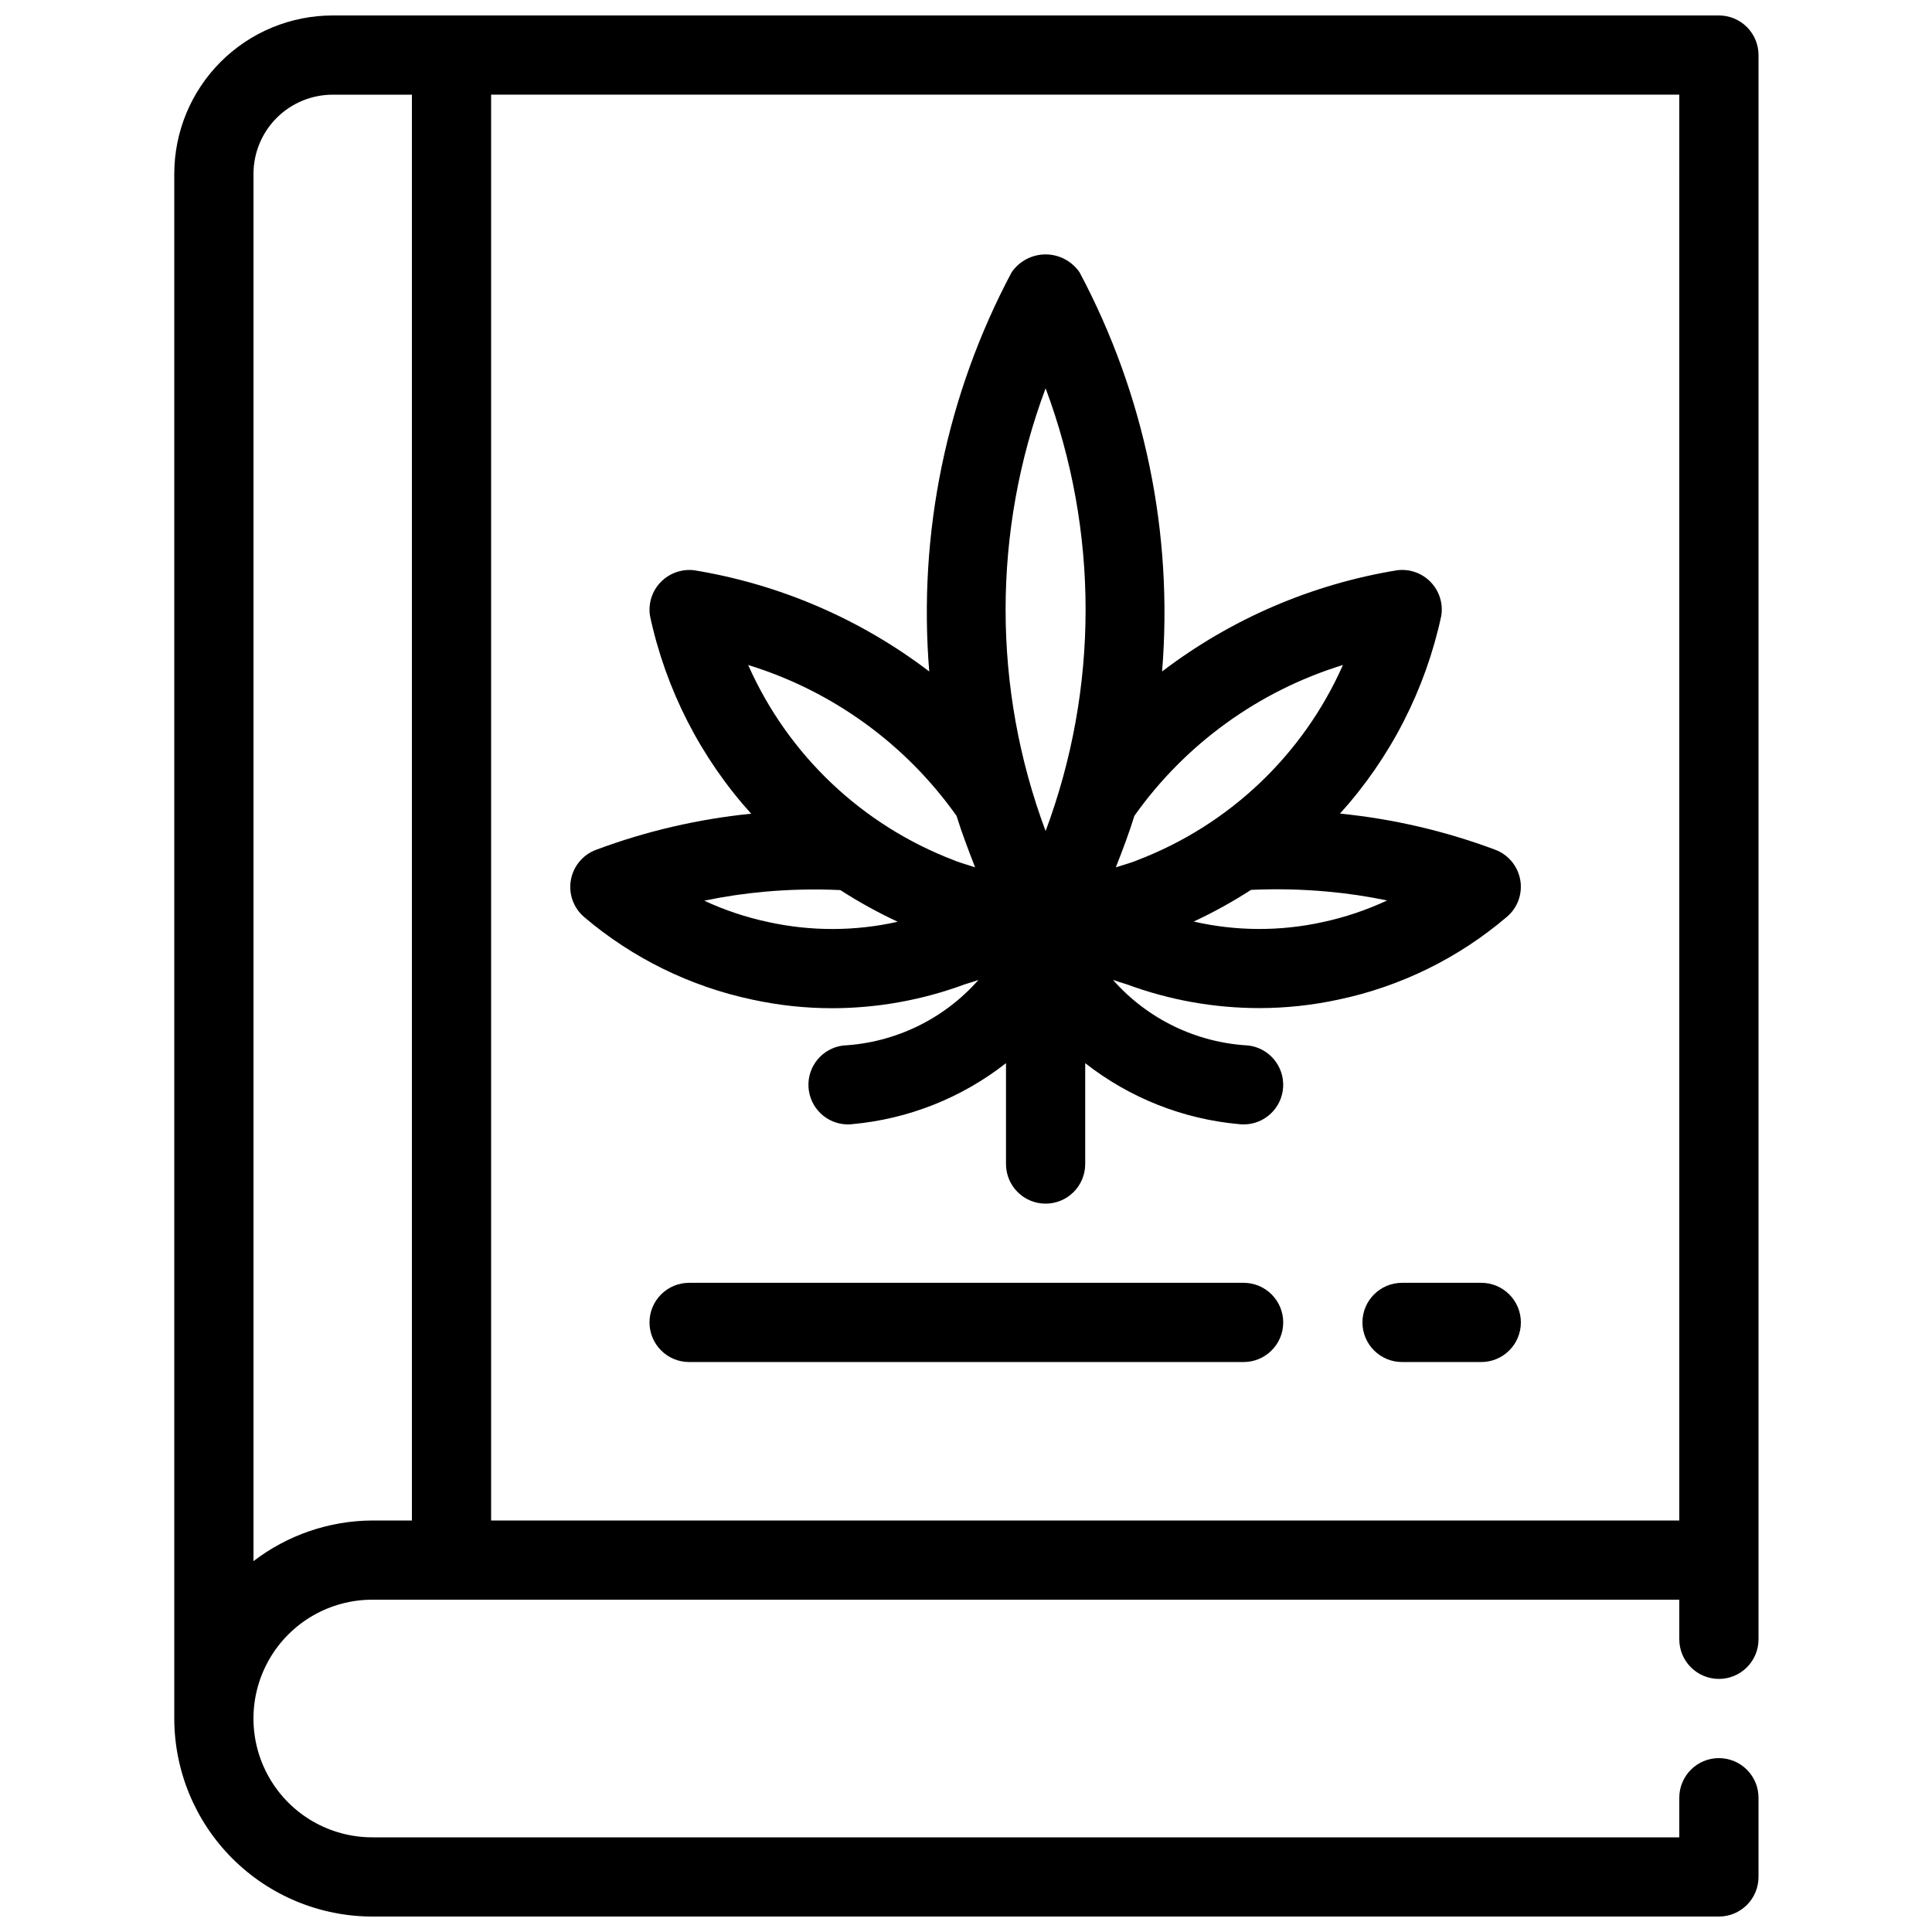
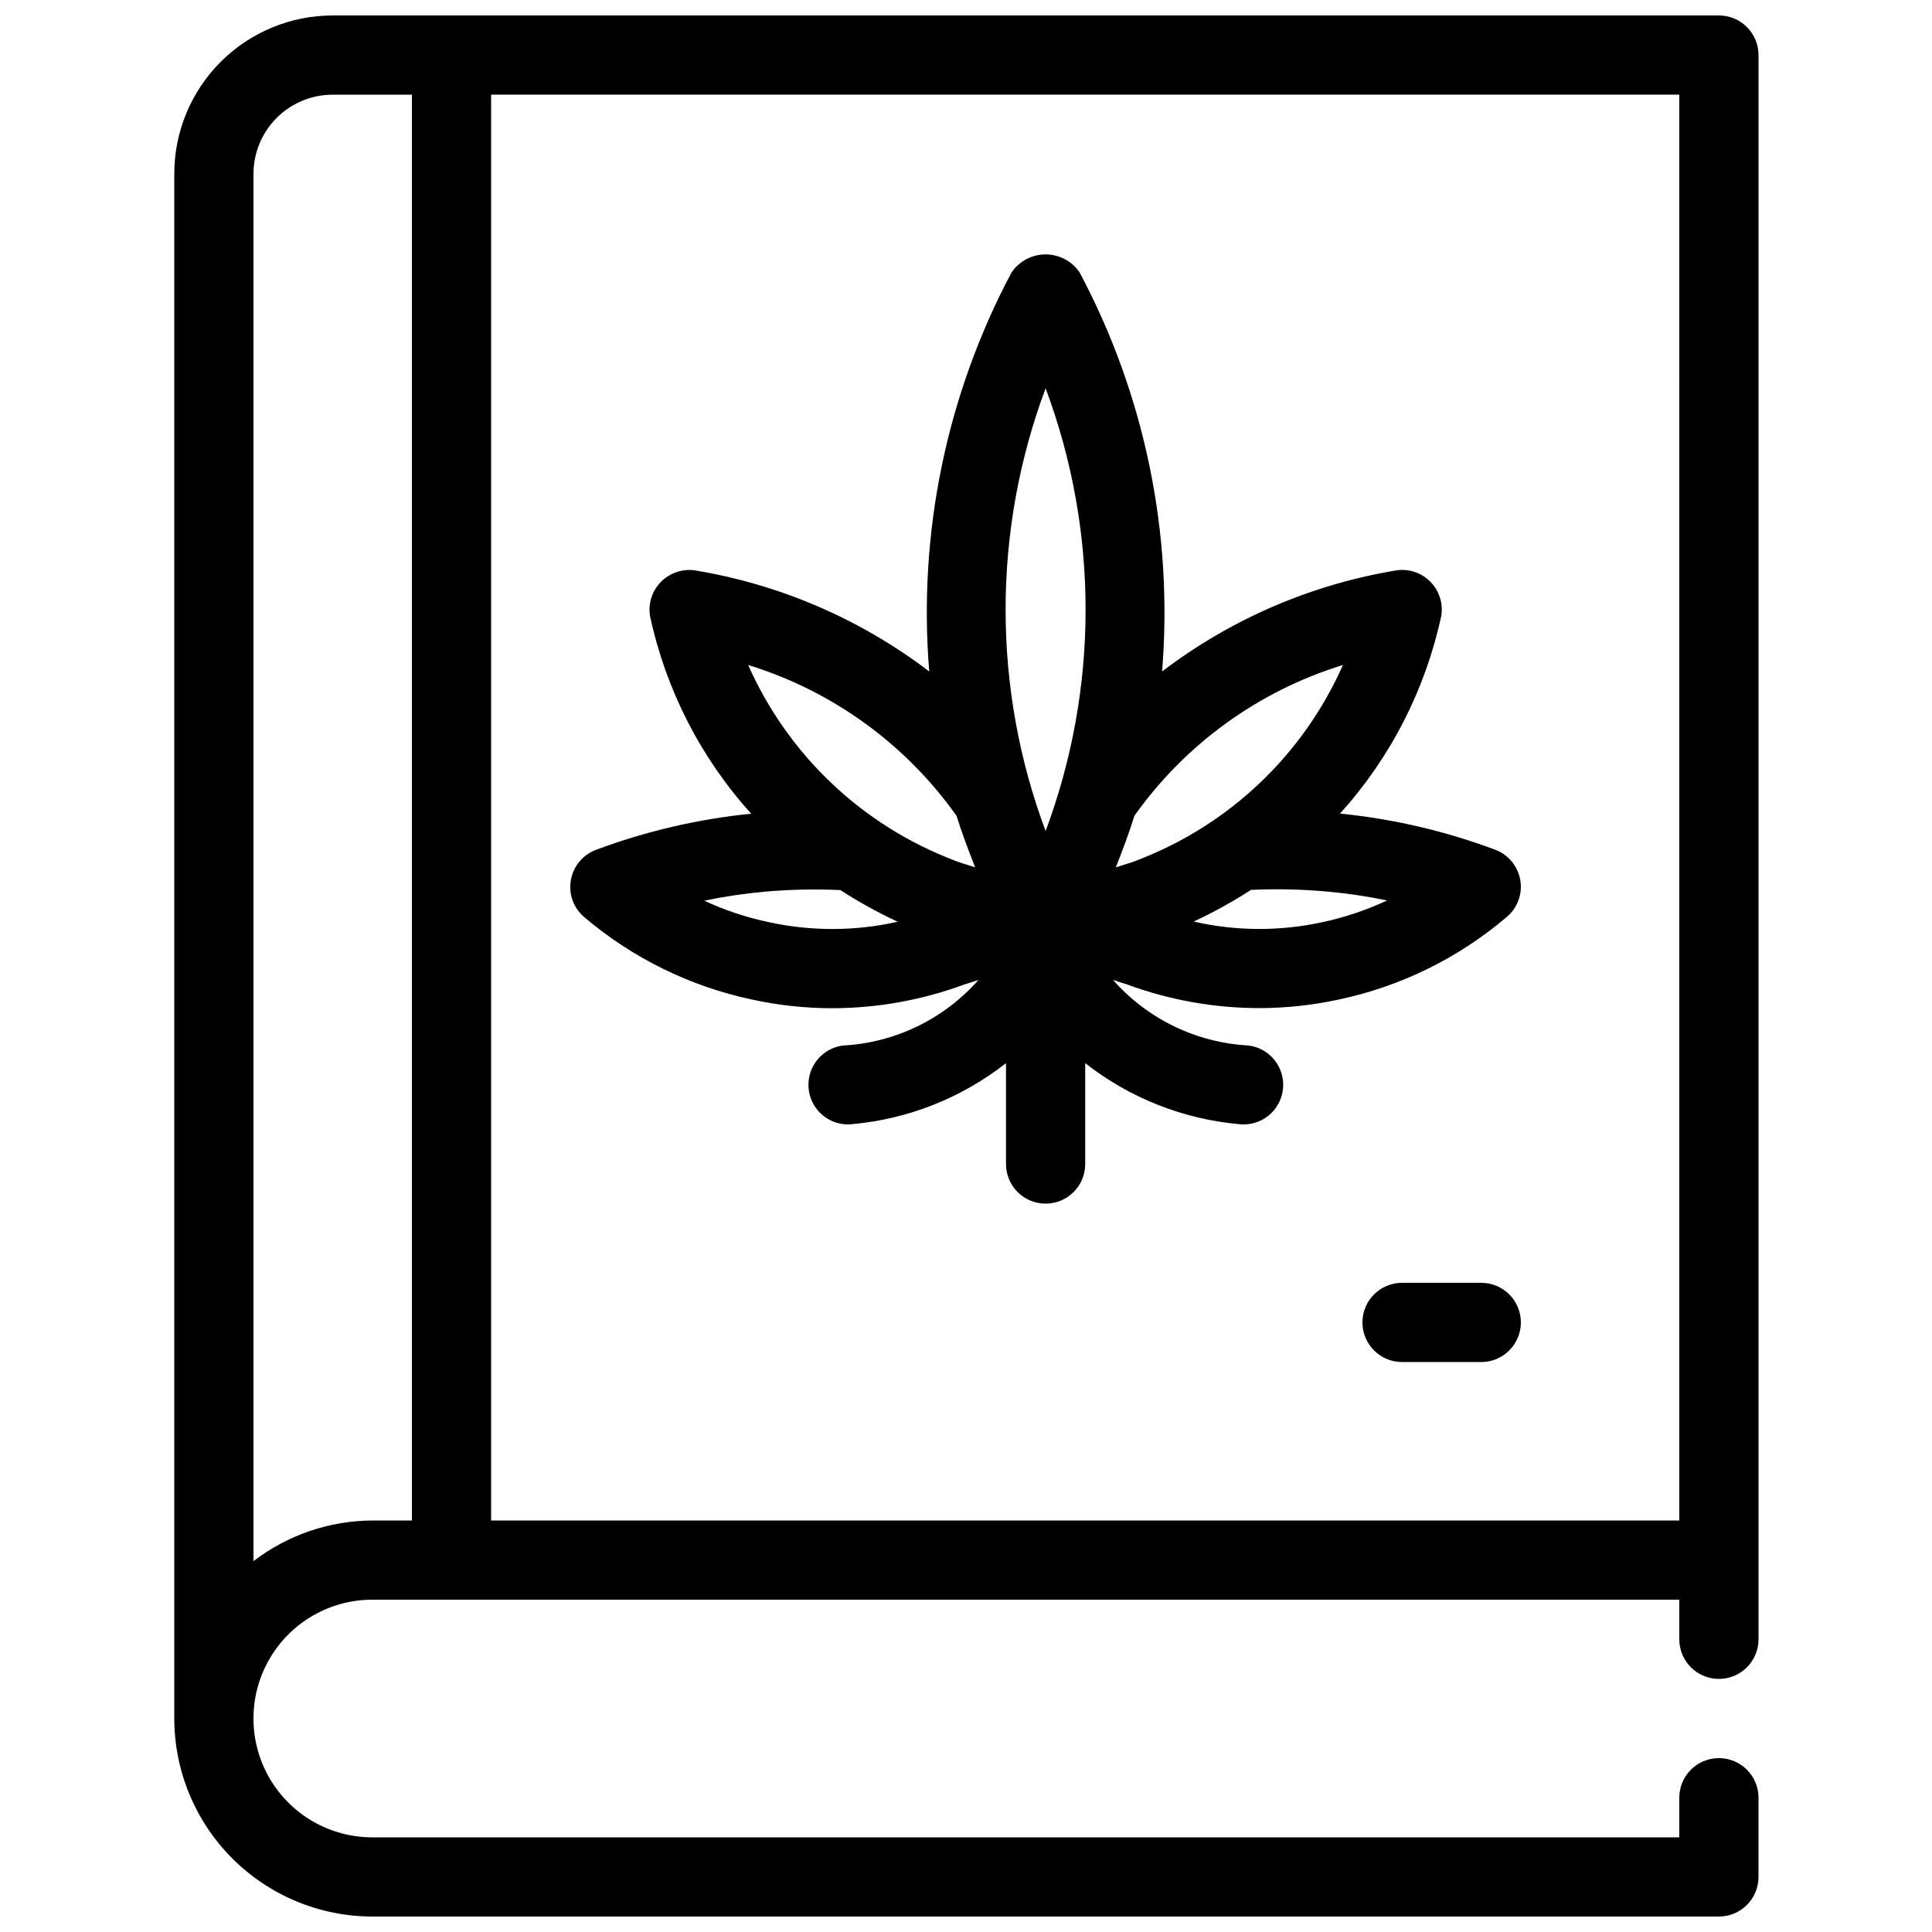
<svg xmlns="http://www.w3.org/2000/svg" width="800px" height="800px" version="1.1" viewBox="144 144 512 512">
  <defs>
    <clipPath id="a">
      <path d="m190 148.09h421v503.81h-421z" />
    </clipPath>
  </defs>
  <g clip-path="url(#a)">
    <path d="m599.53 588.93c2.785 0 5.453-1.105 7.422-3.074s3.074-4.637 3.074-7.422v-419.84c0-2.785-1.105-5.453-3.074-7.422s-4.637-3.074-7.422-3.074h-367.36c-11.137 0-21.816 4.422-29.688 12.297-7.875 7.875-12.297 18.551-12.297 29.688v409.34c0.016 13.914 5.551 27.254 15.391 37.094 9.836 9.836 23.176 15.371 37.09 15.387h356.86c2.785 0 5.453-1.105 7.422-3.074s3.074-4.637 3.074-7.422v-20.992c0-5.797-4.699-10.496-10.496-10.496s-10.496 4.699-10.496 10.496v10.496h-346.37c-11.25 0-21.645-6-27.27-15.742-5.625-9.742-5.625-21.746 0-31.488 5.625-9.742 16.02-15.746 27.27-15.746h346.37v10.496c0 2.785 1.105 5.453 3.074 7.422s4.641 3.074 7.422 3.074zm-346.37-41.984h-10.496c-11.391 0.062-22.449 3.844-31.488 10.77v-367.63c0-5.566 2.211-10.906 6.148-14.844s9.273-6.148 14.844-6.148h20.992zm20.992 0v-377.86h314.88l-0.004 377.86z" />
  </g>
-   <path d="m473.57 483.96h-146.95 0.004c-5.797 0-10.496 4.699-10.496 10.496 0 5.797 4.699 10.496 10.496 10.496h146.95-0.004c5.797 0 10.496-4.699 10.496-10.496 0-5.797-4.699-10.496-10.496-10.496z" />
  <path d="m536.55 483.96h-20.992c-5.797 0-10.496 4.699-10.496 10.496 0 5.797 4.699 10.496 10.496 10.496h20.992c5.797 0 10.496-4.699 10.496-10.496 0-5.797-4.699-10.496-10.496-10.496z" />
  <path d="m546.88 377.18c-0.648-3.664-3.188-6.711-6.676-8.008-13.227-4.949-27.039-8.16-41.09-9.562 13.387-14.809 22.645-32.879 26.836-52.395 0.531-3.269-0.512-6.594-2.812-8.973-2.297-2.379-5.586-3.535-8.867-3.121-22.652 3.703-44.051 12.914-62.305 26.828 2.988-36.613-4.598-73.316-21.852-105.75-2.031-2.988-5.41-4.777-9.023-4.777-3.613 0-6.992 1.789-9.02 4.777-17.242 32.434-24.812 69.137-21.812 105.75-18.258-13.91-39.652-23.121-62.305-26.828-3.285-0.383-6.562 0.777-8.867 3.148-2.305 2.379-3.352 5.707-2.824 8.977 4.184 19.516 13.43 37.586 26.805 52.395-14.051 1.406-27.859 4.621-41.09 9.562-3.496 1.293-6.043 4.348-6.691 8.02-0.648 3.672 0.699 7.41 3.543 9.824 12.789 10.863 28.078 18.371 44.492 21.852 6.973 1.52 14.086 2.289 21.223 2.289 11.957-0.016 23.82-2.148 35.035-6.297 1.301-0.387 2.5-0.789 3.715-1.188-9.141 10.371-22.07 16.633-35.875 17.371-5.469 0.691-9.473 5.5-9.16 11.008 0.312 5.504 4.832 9.832 10.348 9.902 0.414 0 0.828-0.023 1.238-0.074 14.859-1.34 29.016-6.957 40.754-16.164v26.734c0 5.797 4.699 10.496 10.496 10.496s10.496-4.699 10.496-10.496v-26.734c11.742 9.211 25.895 14.824 40.758 16.164 0.41 0.051 0.824 0.074 1.238 0.074 5.551-0.012 10.133-4.348 10.457-9.887 0.32-5.543-3.727-10.379-9.238-11.035-13.801-0.75-26.719-7.012-35.855-17.379 1.195 0.398 2.363 0.797 3.652 1.176 11.227 4.156 23.105 6.289 35.078 6.297 7.109 0 14.195-0.766 21.141-2.277 16.438-3.477 31.746-11.012 44.531-21.918 2.836-2.398 4.176-6.125 3.527-9.781zm-199.2 11.188c-5.879-1.242-11.598-3.144-17.047-5.676 5.242-1.094 10.539-1.887 15.871-2.371 6.715-0.605 13.461-0.754 20.195-0.441 4.867 3.141 9.945 5.945 15.199 8.395-11.262 2.531-22.941 2.562-34.219 0.094zm49.594-16.195-0.41-0.18v0.004c-24.375-9.277-44.031-27.918-54.59-51.766 22.312 6.875 41.723 20.93 55.219 39.977 1.387 4.504 3.148 9.07 4.922 13.645-1.688-0.574-3.461-1.047-5.141-1.68zm23.824-7.934c-14.137-37.832-14.137-79.5 0-117.34 14.129 37.836 14.129 79.5 0 117.34zm24.234 7.758-0.379 0.156c-1.68 0.641-3.473 1.113-5.246 1.699 1.805-4.586 3.539-9.152 4.914-13.645 13.516-19.051 32.945-33.105 55.273-39.977-10.555 23.848-30.207 42.484-54.582 51.766zm49.133 16.383c-11.246 2.461-22.898 2.41-34.121-0.156 5.25-2.449 10.324-5.254 15.188-8.398 6.75-0.309 13.508-0.156 20.238 0.453 5.316 0.477 10.602 1.262 15.828 2.352-5.477 2.559-11.223 4.488-17.133 5.75z" />
</svg>